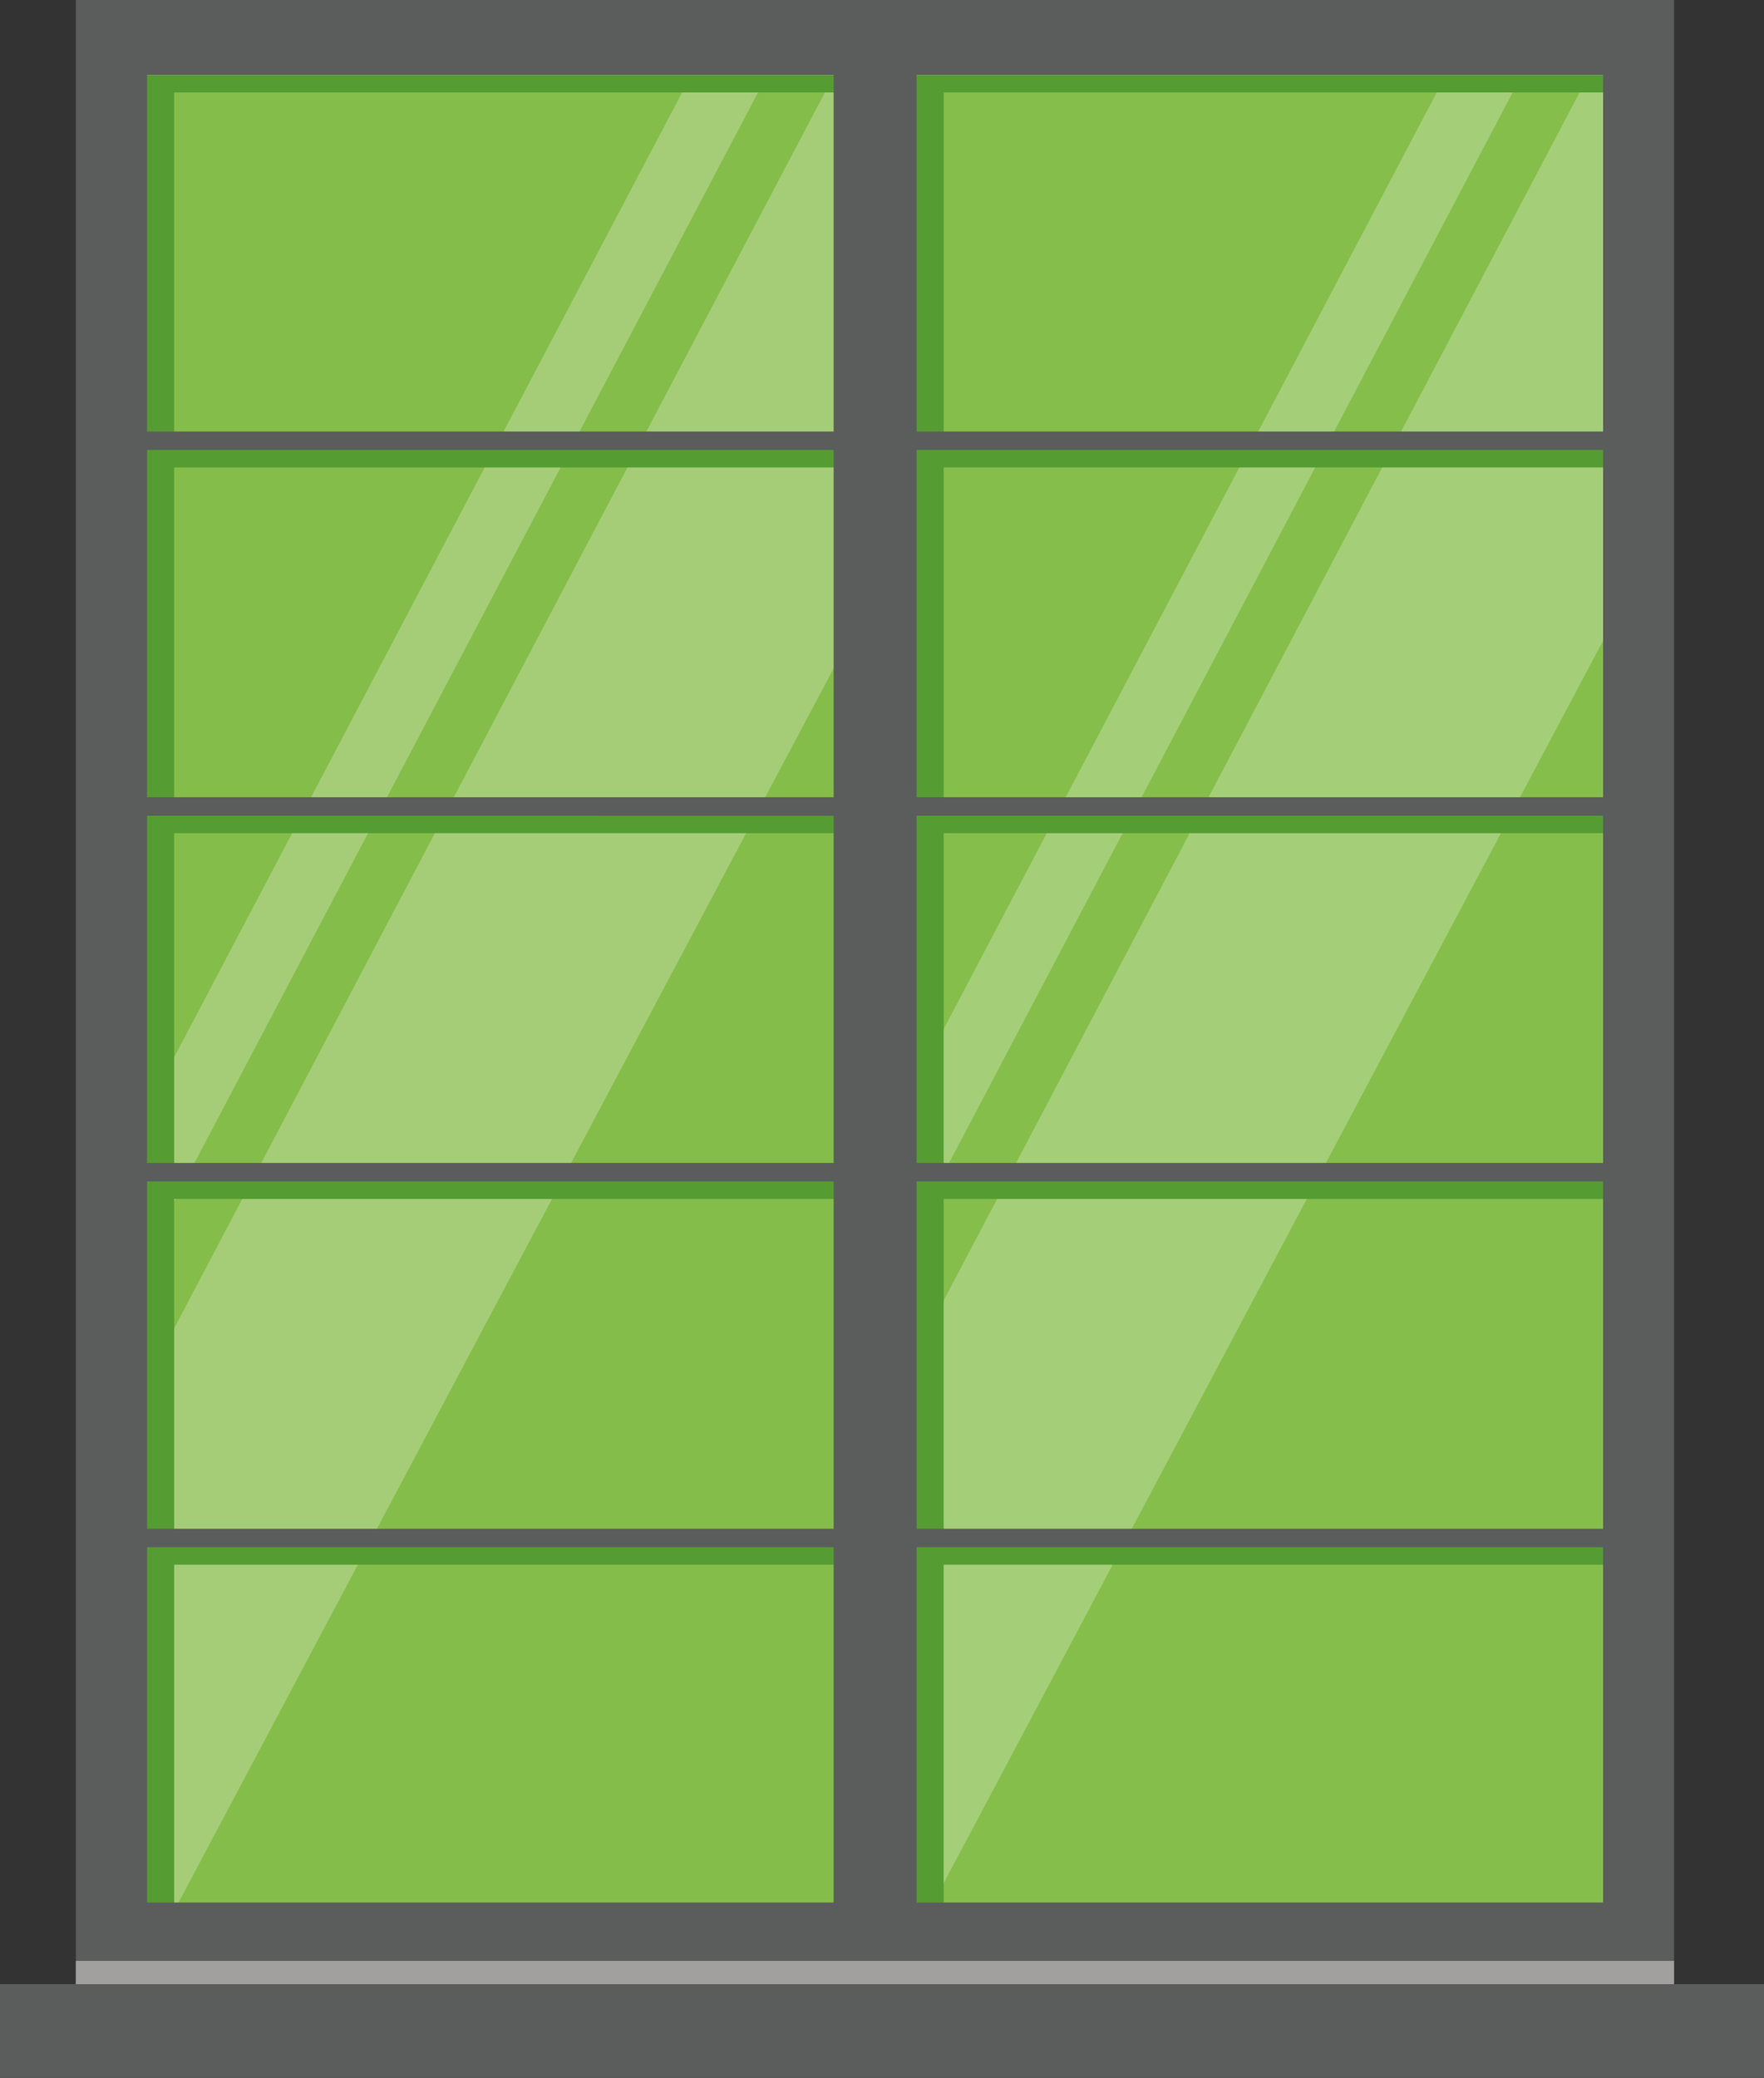
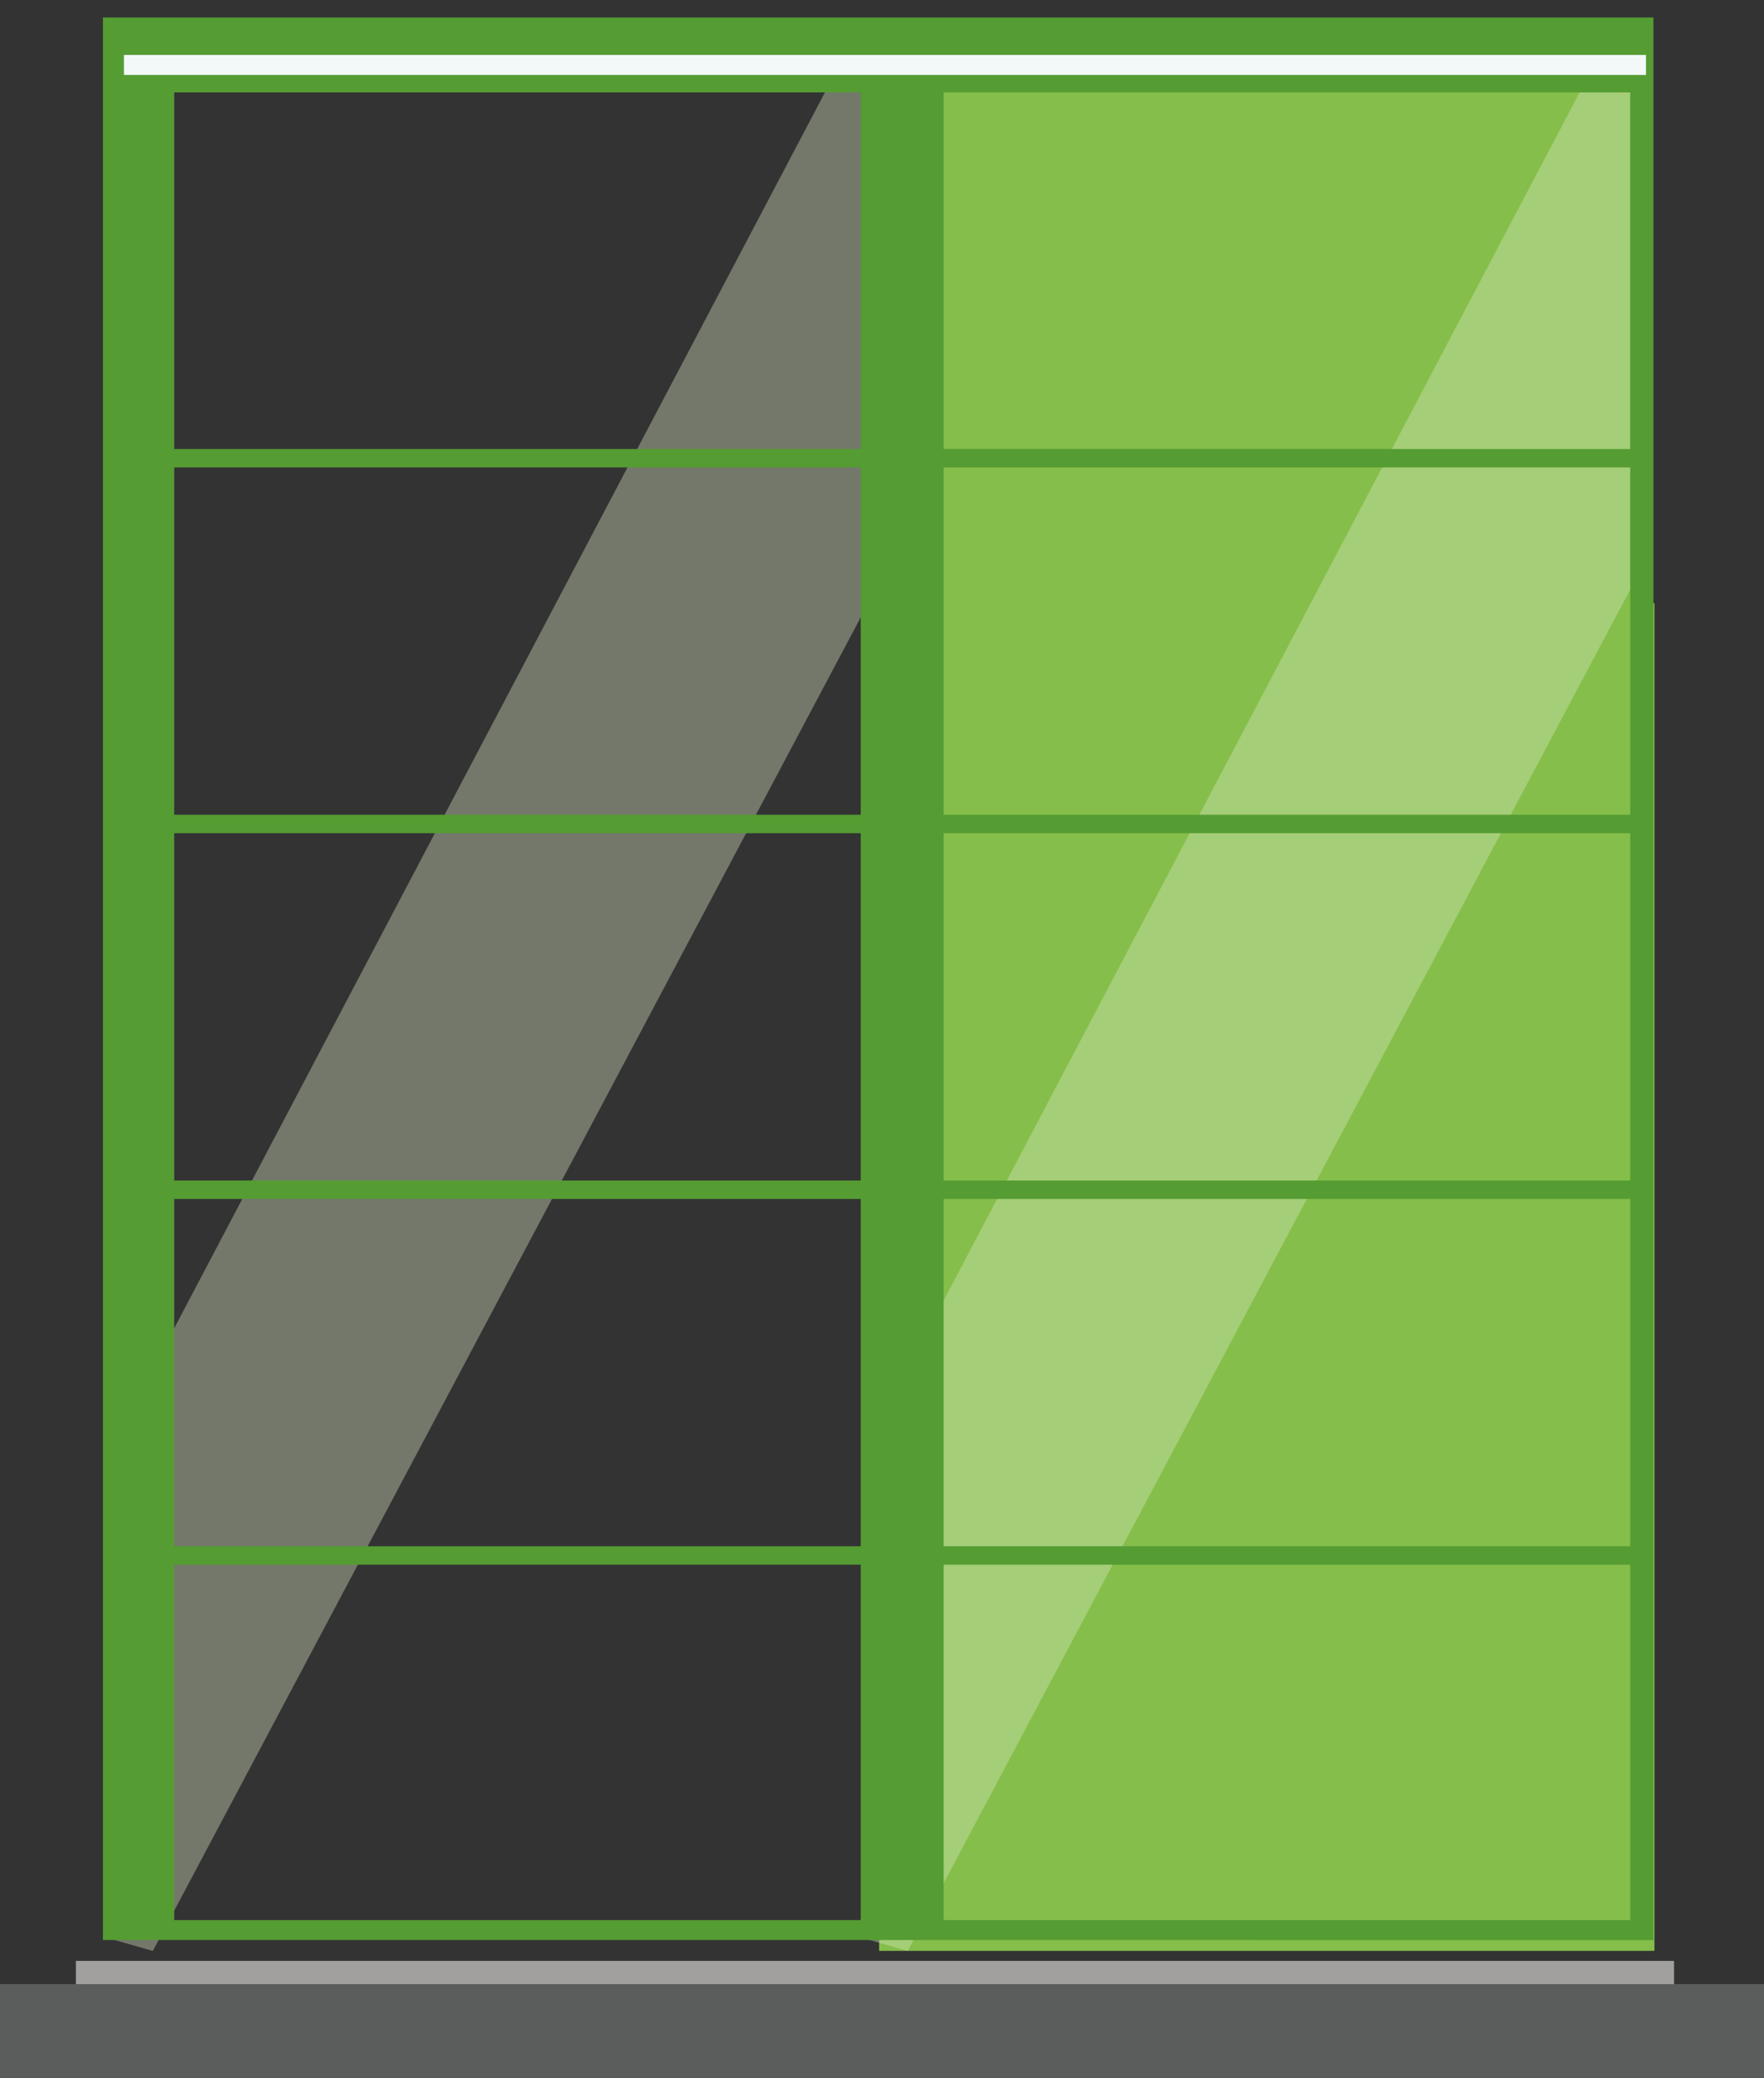
<svg xmlns="http://www.w3.org/2000/svg" viewBox="0 0 652.4 768.49">
  <rect x="0" y="0" width="652.4" height="768.49" fill="#333333" stroke="none" />
  <defs>
    <style>.cls-1{isolation:isolate;}.cls-2{fill:#85be4a;}.cls-3{fill:#dae9c3;opacity:0.38;}.cls-4{fill:#84bd49;}.cls-5{fill:#5b5d5c;}.cls-6{fill:#559c33;}.cls-6,.cls-8{mix-blend-mode:multiply;}.cls-7{fill:#f3f9f9;}.cls-8{fill:#a1a09f;}</style>
  </defs>
  <title>fenetre</title>
  <g class="cls-1">
    <g id="Calque_2" data-name="Calque 2">
      <g id="Calque_1-2" data-name="Calque 1">
        <path class="cls-2" d="M609,217.94V17.1H325.13V721.5H611.89V223.19A5.75,5.75,0,0,1,609,217.94Z" />
-         <polygon class="cls-3" points="325.13 479.25 568.44 17.1 540.36 17.1 325.13 425.92 325.13 479.25" />
        <path class="cls-3" d="M609,17.1H593.18l-268,509.13-4.53,191,15.06,4.31L609,206.61Z" />
-         <path class="cls-4" d="M329.87,217.94V17.1H46V721.5H332.8V223.19A5.75,5.75,0,0,1,329.87,217.94Z" />
-         <polygon class="cls-3" points="46.04 479.25 289.36 17.1 261.27 17.1 46.04 425.92 46.04 479.25" />
        <path class="cls-3" d="M329.87,17.1H314.09L46,526.23l-4.53,191,15.06,4.31,273.3-514.89Z" />
        <rect class="cls-5" y="733.82" width="652.4" height="34.66" />
        <path class="cls-6" d="M611.51,717.52V6.48H38.07v711ZM349,34.19H602.92V166.05H349Zm0,138.68H602.92V301.33H349Zm0,135.28H602.92V436.6H349Zm0,135.27H602.92V571.87H349Zm0,135.27H602.92V710.12H349ZM64.42,34.19H318.33V166.05H64.42Zm0,138.68H318.33V301.33H64.42Zm0,135.28H318.33V436.6H64.42Zm0,135.27H318.33V571.87H64.42Zm0,135.27H318.33V710.12H64.42Z" />
        <rect class="cls-7" x="45.84" y="20.32" width="562.91" height="7.39" />
-         <path class="cls-5" d="M28.06,0V733.82H619.13V0ZM592.9,27.71V159.58H339V27.71Zm-284.58,274V430.12H54.4V301.67ZM54.4,294.85V166.4H308.32V294.85ZM308.32,436.94V565.39H54.4V436.94Zm30.67,0H592.9V565.39H339Zm0-6.82V301.67H592.9V430.12Zm0-135.27V166.4H592.9V294.85ZM308.32,27.71V159.58H54.4V27.71ZM54.4,703.64V572.21H308.32V703.64Zm284.59,0V572.21H592.9V703.64Z" />
        <rect class="cls-8" x="28.06" y="725.22" width="591.07" height="8.6" />
      </g>
    </g>
  </g>
</svg>